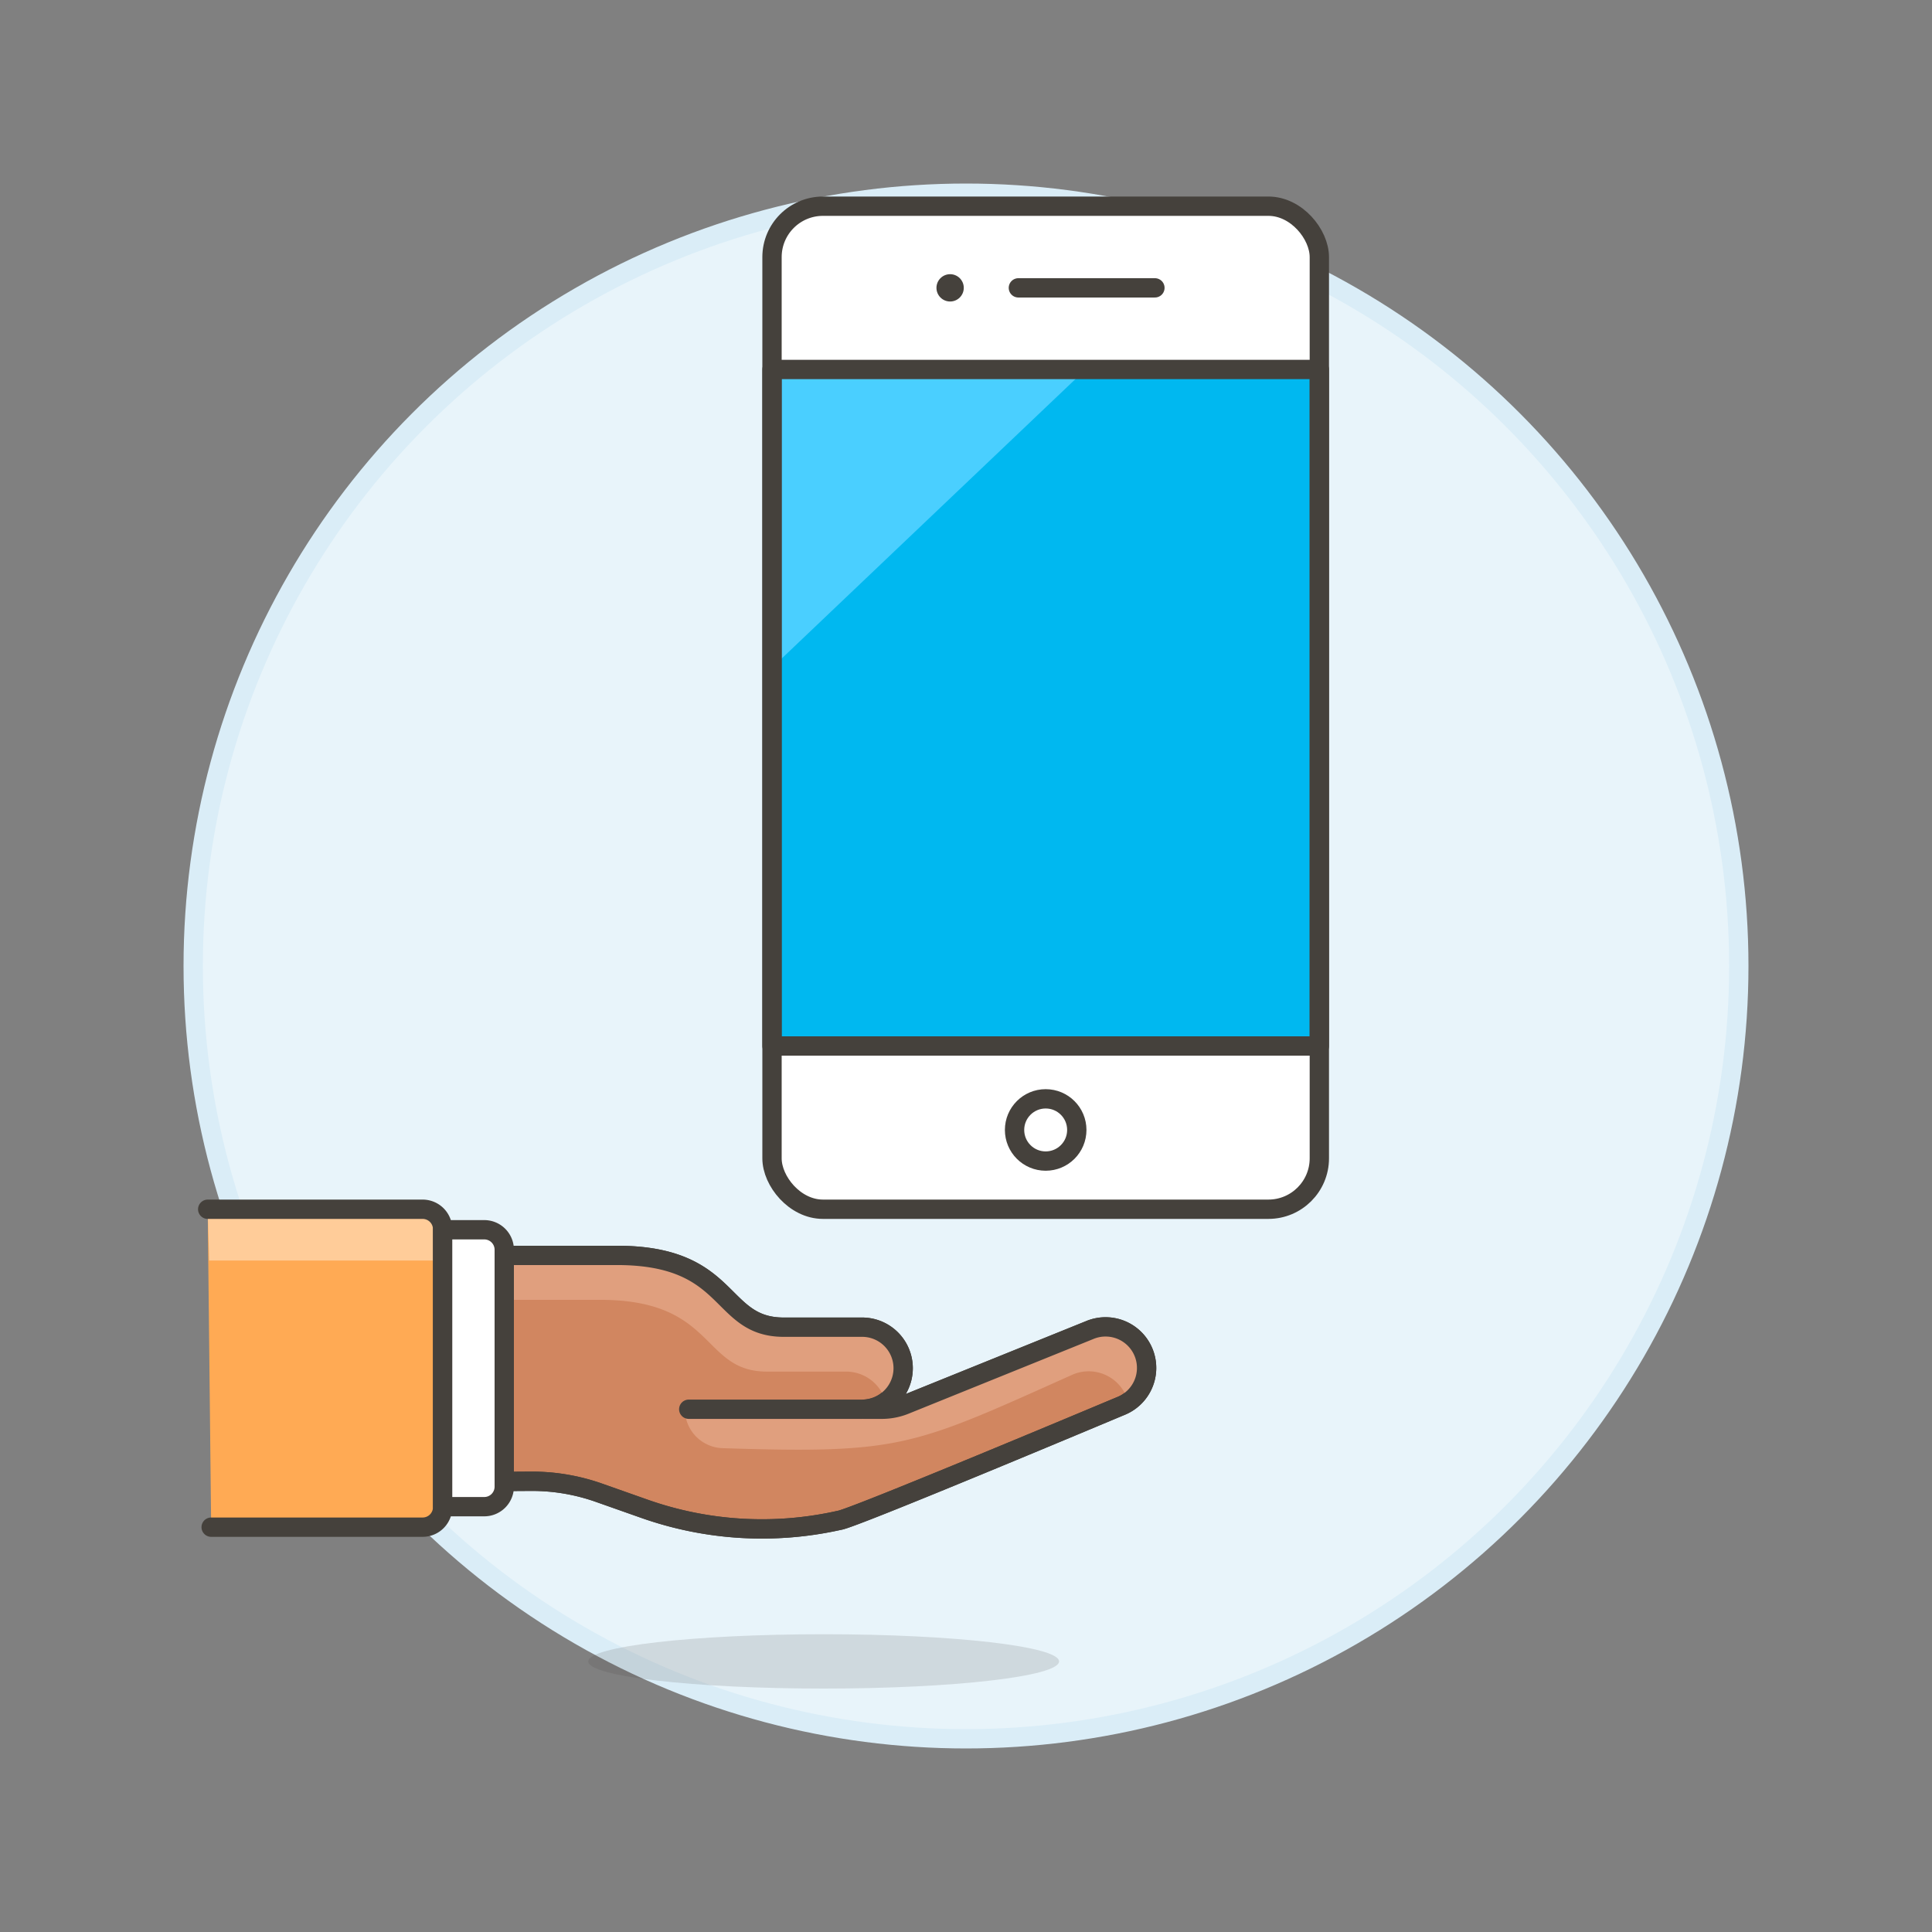
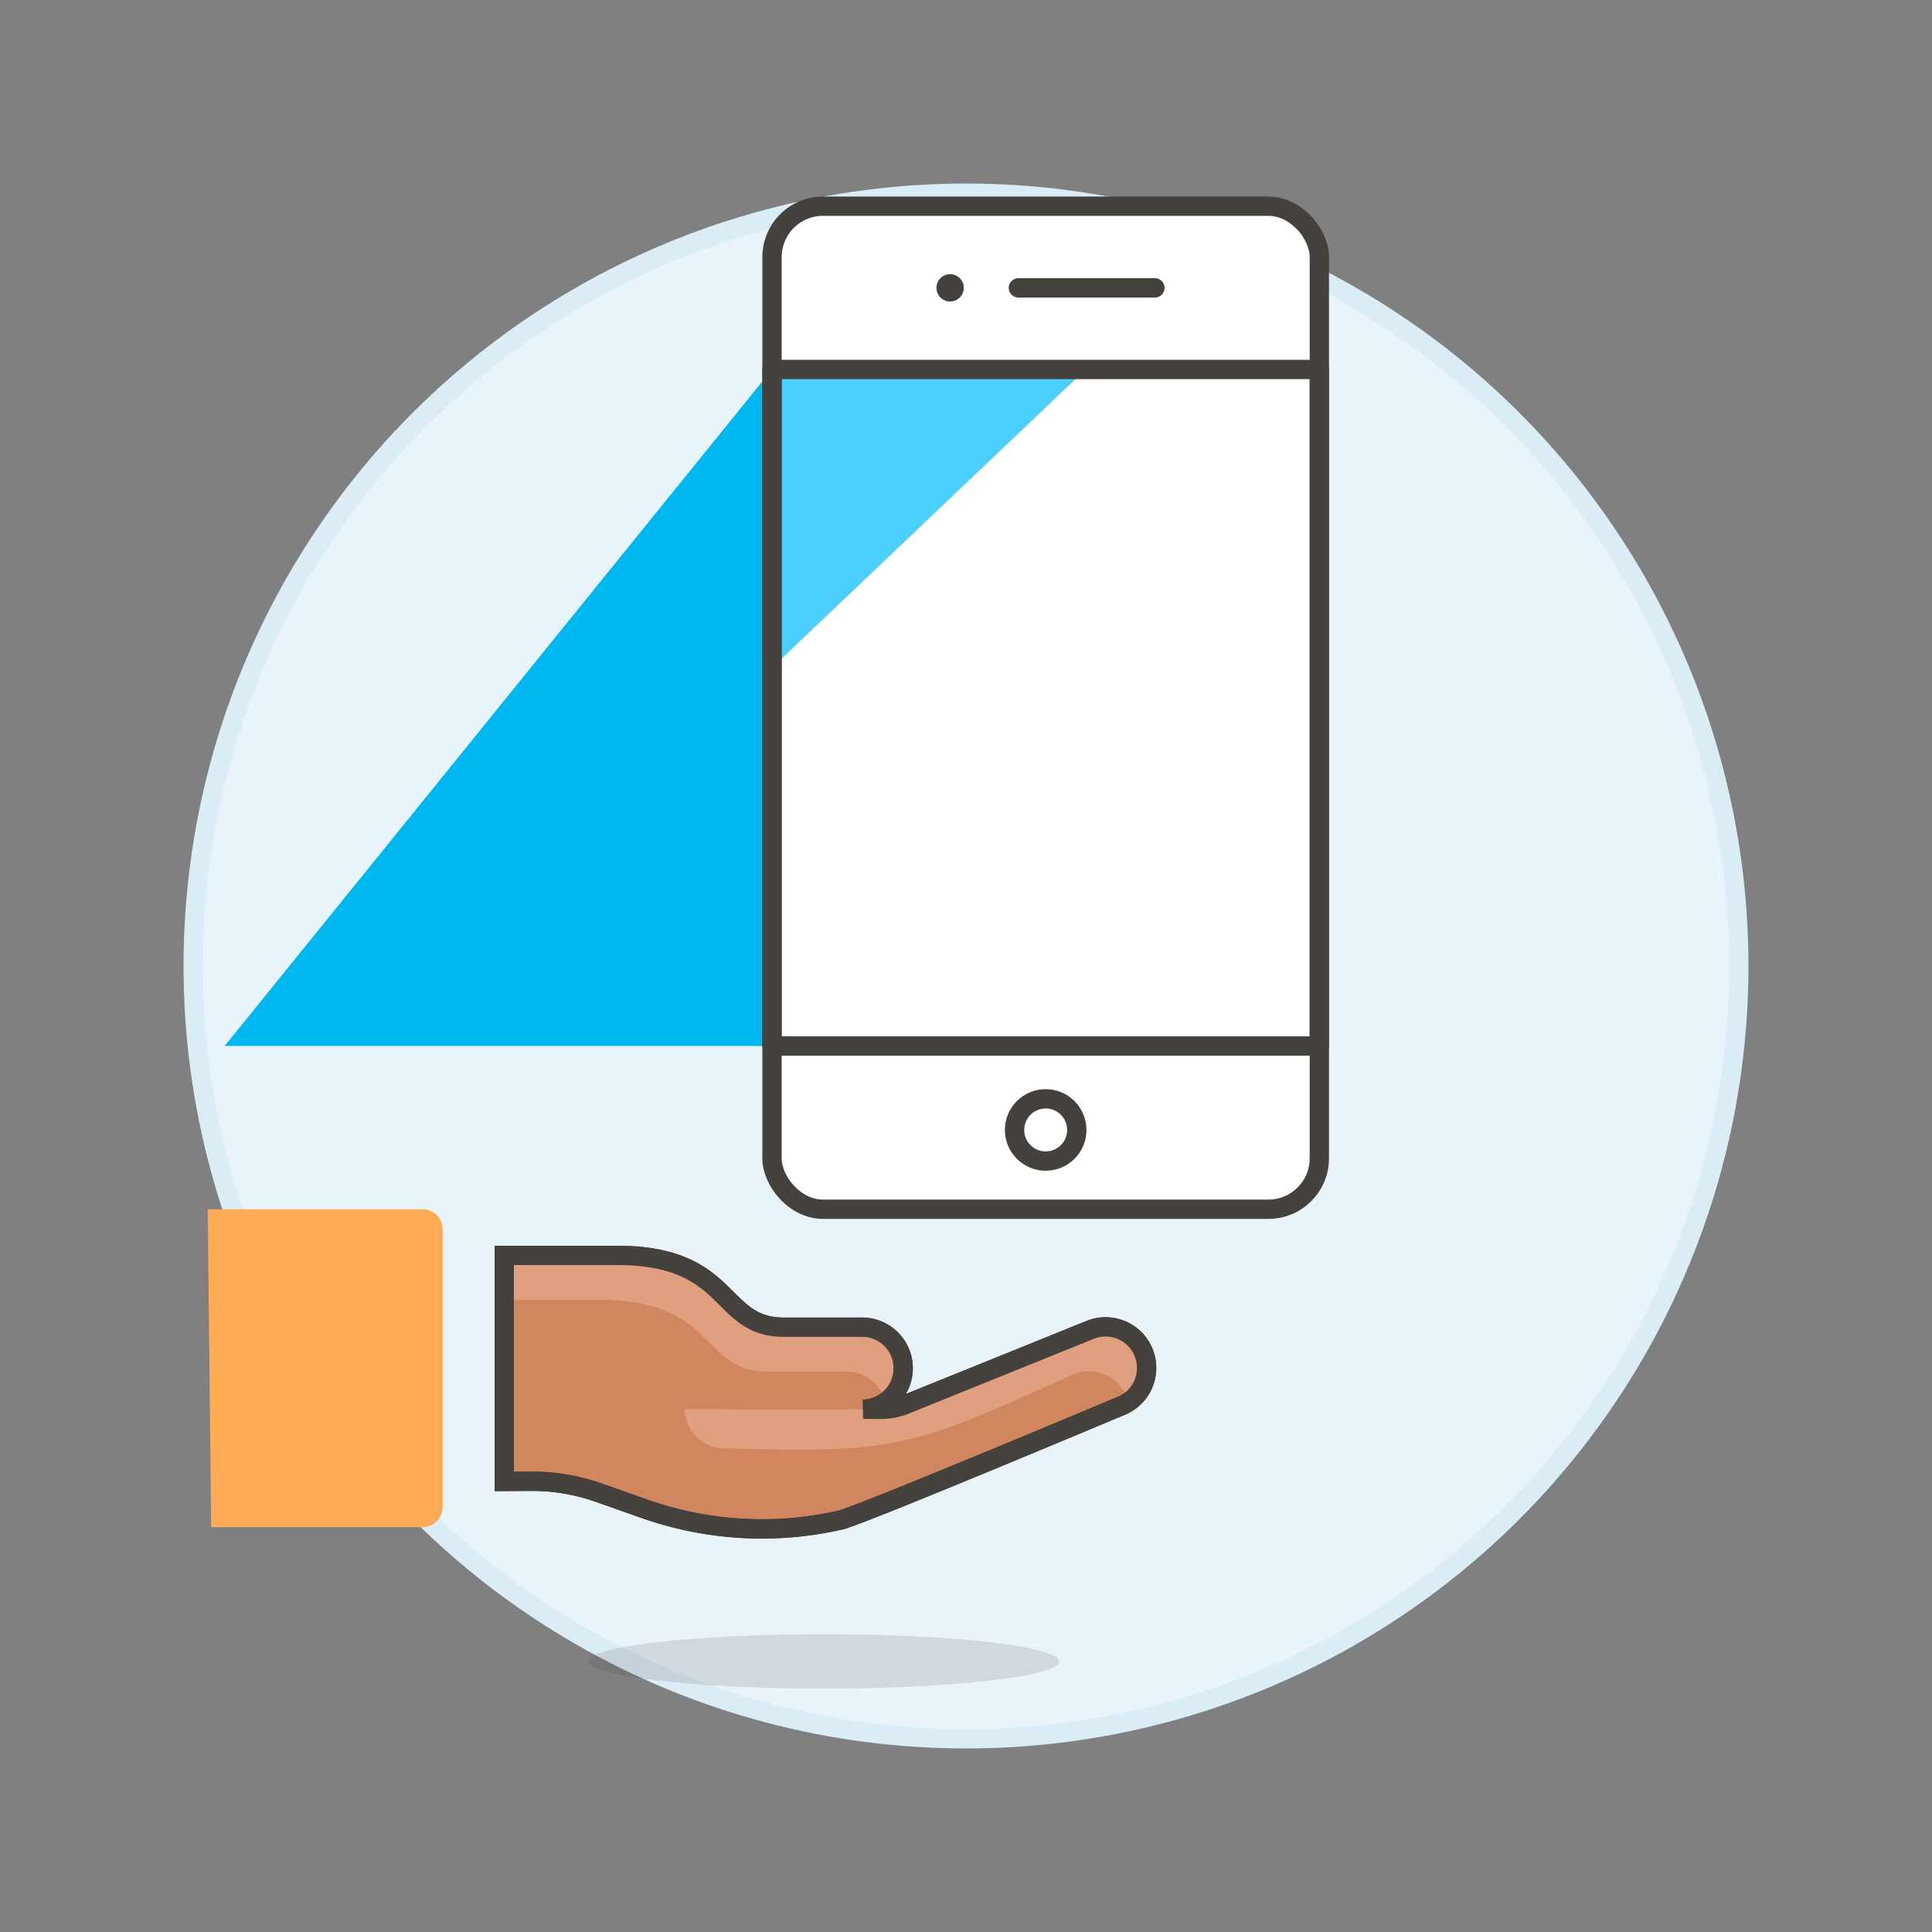
<svg xmlns="http://www.w3.org/2000/svg" viewBox="0 0 100 100">
  <rect x="0" y="0" width="100" height="100" fill="#808080" stroke="none" />
  <g class="nc-icon-wrapper">
    <defs />
    <circle class="a" cx="50" cy="50" r="40" fill="#e8f4fa" stroke="#daedf7" stroke-miterlimit="10" />
    <ellipse class="b" cx="42.633" cy="85.994" rx="12.184" ry="1.406" fill="#45413c" opacity="0.15" />
    <path class="c" d="M57.22 68.679a2.1 2.1 0 0 0-.812.163l-9.567 3.867a3.184 3.184 0 0 1-1.2.233h-.971a2.124 2.124 0 0 0 0-4.247h-4.1c-3.419 0-2.619-3.716-8.635-3.716H26.1v11.7l1.366-.009h.068a10.418 10.418 0 0 1 3.466.593l2.352.83a18.279 18.279 0 0 0 10.086.6c.6-.046 14.018-5.687 14.6-5.928a2.124 2.124 0 0 0-.813-4.086z" stroke-miterlimit="10" fill="#d18660" stroke="#45413c" />
    <path class="d" d="M57.22 68.679a2.1 2.1 0 0 0-.812.163l-9.567 3.867a3.178 3.178 0 0 1-.934.207c.007.068-10.457.026-10.457.026a2.016 2.016 0 0 0 1.95 2.015c9.272.3 9.843-.1 18.138-3.816a2.113 2.113 0 0 1 2.853 1.406 2.106 2.106 0 0 0-1.172-3.868z" style="" fill="#e09f7e" />
    <path class="d" d="M31.064 67.279c6.016 0 5.216 3.715 8.636 3.715h4.1a2.119 2.119 0 0 1 2.048 1.59 2.123 2.123 0 0 0-1.178-3.889h-4.1c-3.419 0-2.619-3.716-8.635-3.716H26.1v2.3z" style="" fill="#e09f7e" />
-     <path class="e" d="M44.674 72.942h-9.025" stroke-miterlimit="10" stroke="#45413c" fill="none" stroke-linecap="round" />
    <path class="f" d="M57.22 68.679a2.1 2.1 0 0 0-.812.163l-9.567 3.867a3.184 3.184 0 0 1-1.2.233h-.971a2.124 2.124 0 0 0 0-4.247h-4.1c-3.419 0-2.619-3.716-8.635-3.716H26.1v11.7l1.366-.009h.068a10.418 10.418 0 0 1 3.466.593l2.352.83a18.279 18.279 0 0 0 10.086.6c.6-.046 14.018-5.687 14.6-5.928a2.124 2.124 0 0 0-.813-4.086z" stroke-miterlimit="10" stroke="#45413c" fill="none" />
    <path class="g" d="M21.875 79.046H10.93l-.179-16.455h11.124a1.034 1.034 0 0 1 1.035 1.034v14.387a1.034 1.034 0 0 1-1.035 1.034z" style="" fill="#ffaa54" />
-     <path class="h" d="M22.91 63.652a1.062 1.062 0 0 0-1.062-1.061h-11.07a.027.027 0 0 0-.027.027l.074 2.627H22.91z" style="" fill="#fc9" />
-     <path class="i" d="M10.751 62.591h11.124a1.034 1.034 0 0 1 1.035 1.034v14.387a1.034 1.034 0 0 1-1.035 1.034H10.93" stroke="#45413c" fill="none" stroke-linecap="round" stroke-linejoin="round" />
-     <path class="j" d="M22.91 77.985h2.15a1.035 1.035 0 0 0 1.04-1.035V64.686a1.034 1.034 0 0 0-1.035-1.034H22.91z" stroke="#45413c" stroke-linecap="round" stroke-linejoin="round" fill="#fff" />
    <g>
      <rect class="k" x="39.959" y="10.673" width="28.33" height="51.917" rx="2.636" style="" fill="#fff" />
-       <path class="l" d="M39.959 19.124h28.33v35.015h-28.33z" style="" fill="#00b8f0" />
+       <path class="l" d="M39.959 19.124v35.015h-28.33z" style="" fill="#00b8f0" />
      <path class="m" d="M39.959 34.562l16.229-15.438H39.959v15.438z" style="" fill="#4acfff" />
      <rect class="n" x="39.959" y="10.673" width="28.33" height="51.917" rx="2.636" stroke="#45413c" fill="none" stroke-linejoin="round" />
      <path class="n" d="M39.959 19.124h28.33v35.015h-28.33z" stroke="#45413c" fill="none" stroke-linejoin="round" />
      <path class="i" d="M52.711 14.899h7.067" stroke="#45413c" fill="none" stroke-linecap="round" stroke-linejoin="round" />
      <circle class="o" cx="49.178" cy="14.899" r=".707" style="" fill="#45413c" />
      <circle class="n" cx="54.124" cy="58.486" r="1.611" stroke="#45413c" fill="none" stroke-linejoin="round" />
    </g>
  </g>
</svg>